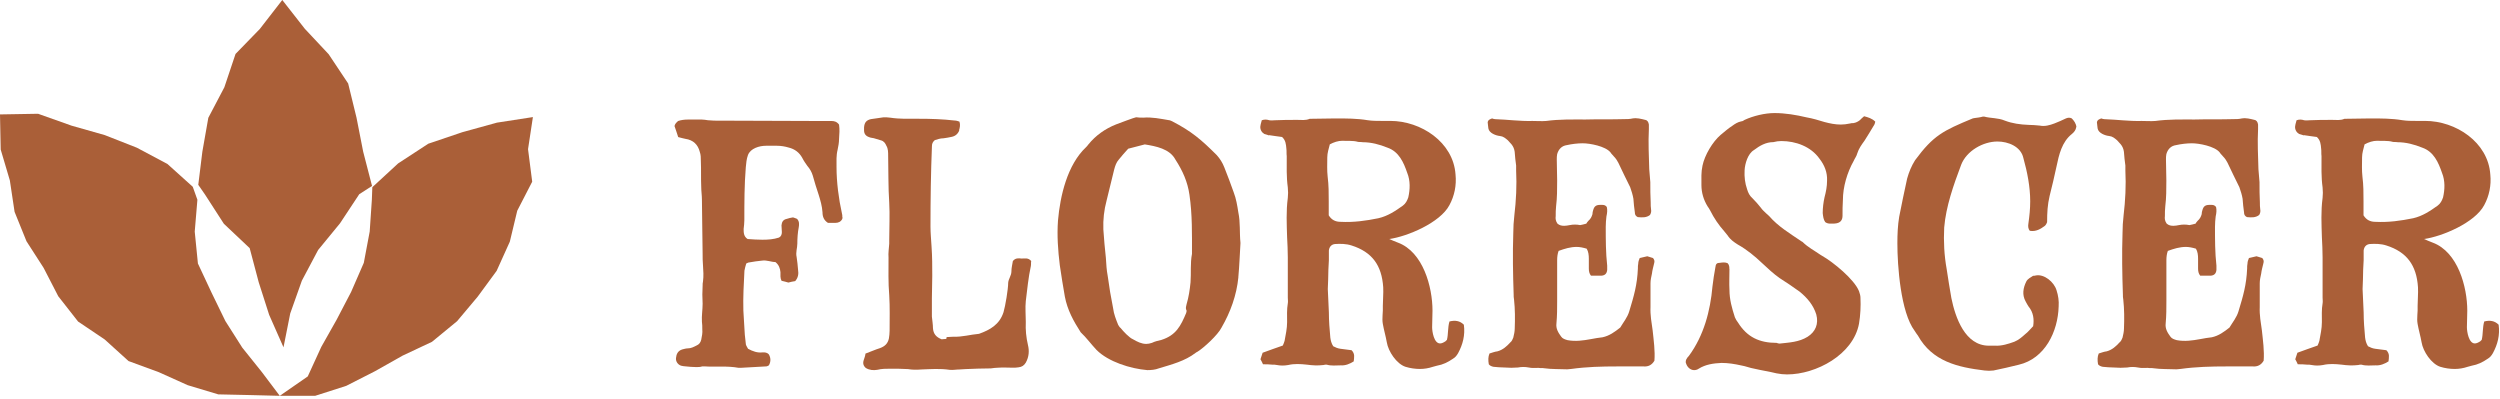
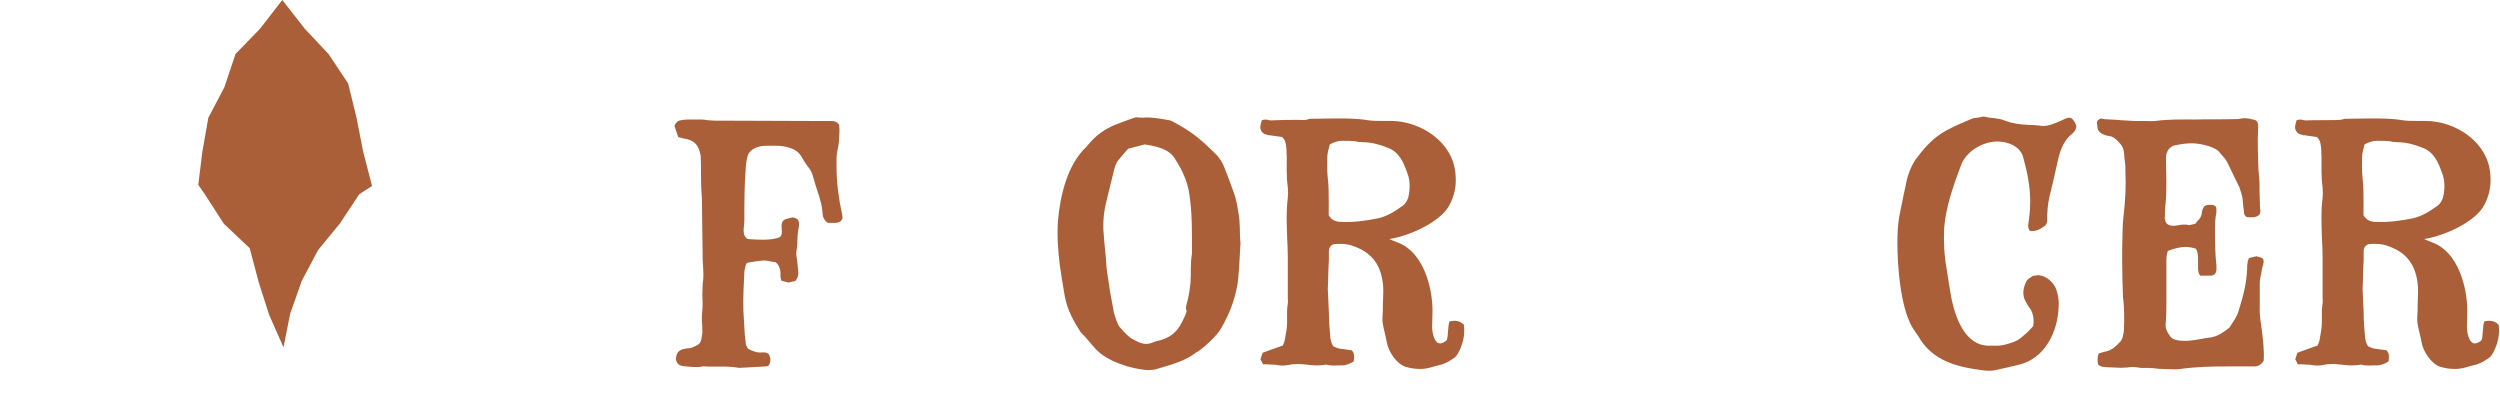
<svg xmlns="http://www.w3.org/2000/svg" width="557" height="89" viewBox="0 0 557 89" fill="none">
  <path d="M150.278 28.167C150.362 27.522 150.757 27.282 151.08 26.959C151.798 26.72 152.527 26.637 153.245 26.637H156.378C156.784 26.637 157.263 26.72 157.742 26.793C158.221 26.793 158.7 26.876 159.106 26.876C166.892 26.876 174.595 26.959 182.287 26.959H185.254C185.899 26.959 186.462 27.116 186.94 27.761C187.097 28.802 187.024 29.843 186.94 30.967C186.94 31.769 186.784 32.57 186.618 33.372C186.295 34.652 186.378 35.943 186.378 37.223C186.378 40.596 186.857 44.281 187.586 47.57C187.669 47.81 187.669 48.049 187.669 48.288C187.752 48.445 187.669 48.611 187.669 48.767C187.346 49.413 186.784 49.652 186.149 49.652H184.463C183.578 49.09 183.255 48.288 183.255 47.32C183.172 45.957 182.777 44.593 182.371 43.313C181.892 41.949 181.486 40.502 181.09 39.139C180.851 38.337 180.445 37.619 179.883 36.973C179.487 36.411 179.081 35.849 178.759 35.204C178.113 33.996 177.072 33.195 175.709 32.872C174.907 32.633 174.022 32.477 173.137 32.477H170.65C169.203 32.477 167.204 33.039 166.642 34.558C166.319 35.443 166.246 36.401 166.163 37.286C165.84 41.221 165.84 45.145 165.84 49.08C165.84 49.725 165.757 50.36 165.684 51.005C165.684 51.807 165.684 52.692 166.569 53.254C167.693 53.337 168.818 53.41 169.859 53.41C171.139 53.41 172.346 53.327 173.554 52.931C174.033 52.692 174.199 52.213 174.199 51.724C174.199 51.234 174.116 50.683 174.116 50.204C174.199 49.402 174.512 48.923 175.323 48.757C175.719 48.601 176.208 48.517 176.687 48.434C177.01 48.517 177.332 48.674 177.572 48.757C178.134 49.319 178.051 50.037 177.967 50.599C177.728 51.807 177.645 53.087 177.645 54.295C177.645 55.252 177.249 56.221 177.489 57.261C177.645 58.219 177.728 59.187 177.811 60.145C177.967 61.03 177.811 61.914 177.166 62.633C176.687 62.716 176.208 62.789 175.646 62.955C175.24 62.799 174.678 62.716 174.126 62.56C173.804 61.914 173.887 61.279 173.887 60.634C173.804 59.833 173.564 59.031 172.763 58.386C171.805 58.386 170.837 57.907 169.796 58.063C168.838 58.146 167.87 58.302 166.913 58.469C166.673 58.469 166.507 58.625 166.267 58.708C166.111 59.27 165.945 59.749 165.861 60.311C165.705 63.278 165.539 66.245 165.622 69.212C165.705 70.981 165.861 72.824 165.945 74.583C166.028 75.301 166.101 76.03 166.184 76.748C166.267 77.071 166.507 77.393 166.663 77.706C167.704 78.268 168.745 78.663 169.952 78.507C170.431 78.507 170.91 78.507 171.316 78.986C171.711 79.704 171.795 80.506 171.316 81.391C171.16 81.474 170.91 81.63 170.754 81.63C168.828 81.713 166.902 81.869 164.976 81.953H164.571C161.999 81.474 159.439 81.797 156.951 81.63H156.472C155.993 81.786 155.587 81.786 155.108 81.786C154.307 81.786 153.505 81.703 152.777 81.63C152.454 81.63 152.058 81.547 151.736 81.474C151.017 81.234 150.528 80.516 150.611 79.787C150.695 78.903 151.007 78.184 151.975 77.862C152.371 77.778 152.777 77.622 153.183 77.622C153.984 77.622 154.546 77.3 155.192 76.977C155.754 76.738 156.076 76.332 156.233 75.697C156.389 74.895 156.555 74.177 156.472 73.365C156.472 72.803 156.472 72.241 156.389 71.679C156.305 70.315 156.545 69.035 156.545 67.671C156.462 66.307 156.462 64.944 156.545 63.663C156.545 63.341 156.545 63.018 156.628 62.706C156.784 61.498 156.711 60.301 156.628 59.177C156.545 58.292 156.545 57.407 156.545 56.533C156.462 52.525 156.462 48.507 156.389 44.499C156.389 43.542 156.233 42.574 156.233 41.616C156.149 39.69 156.233 37.764 156.149 35.839C156.149 35.193 156.149 34.475 155.91 33.83C155.504 32.227 154.463 31.186 152.704 30.936C152.225 30.853 151.746 30.697 151.101 30.54C150.778 29.583 150.539 28.771 150.299 28.136L150.278 28.167Z" fill="#AA5F38" />
-   <path d="M213.735 29.041C213.412 29.843 212.85 30.322 212.048 30.488C211.403 30.644 210.768 30.728 210.206 30.811C209.488 30.811 208.842 31.05 208.28 31.217C207.801 31.623 207.635 32.019 207.635 32.581C207.395 38.514 207.312 44.458 207.312 50.474C207.312 51.994 207.468 53.441 207.552 54.971C207.708 57.136 207.708 59.302 207.708 61.467C207.708 63.153 207.624 64.84 207.624 66.443V70.534C207.708 71.418 207.864 72.303 207.864 73.105C207.947 74.385 208.582 75.114 209.79 75.593C210.112 75.593 210.435 75.509 210.831 75.509C210.831 75.353 210.914 75.27 210.914 75.103C211.393 75.103 211.955 75.02 212.434 75.02C214.359 75.103 216.202 74.541 218.128 74.375C220.615 73.49 222.697 72.293 223.582 69.565C223.988 68.202 224.623 64.433 224.623 62.987C224.706 62.102 225.341 61.384 225.341 60.499C225.341 59.614 225.581 58.812 225.664 58.167C226.226 57.449 226.944 57.522 227.59 57.605C228.308 57.605 229.11 57.365 229.755 58.167C229.672 58.49 229.755 58.885 229.672 59.291C229.11 61.862 228.87 64.506 228.547 67.078C228.391 68.597 228.547 70.211 228.547 71.731C228.464 73.5 228.631 75.176 229.026 76.862C229.349 78.143 229.266 79.506 228.547 80.797C228.152 81.443 227.663 81.755 226.944 81.838C226.466 81.921 226.06 81.921 225.581 81.921C224.54 81.921 223.499 81.838 222.447 81.921C221.885 81.921 221.323 82.005 220.761 82.078C218.919 82.078 216.993 82.161 215.14 82.234C214.661 82.234 214.255 82.317 213.776 82.317C213.058 82.317 212.329 82.473 211.611 82.4C209.446 82.078 207.364 82.244 205.272 82.317C204.231 82.4 203.263 82.4 202.305 82.234C200.942 82.15 199.661 82.15 198.298 82.15C197.34 82.15 196.455 82.15 195.487 82.39C194.602 82.546 193.717 82.473 192.916 81.994C192.354 81.516 192.198 80.953 192.437 80.225C192.593 79.746 192.76 79.34 192.833 78.778C193.957 78.372 194.998 77.893 196.039 77.57C197.163 77.164 197.808 76.529 198.048 75.405C198.131 74.843 198.204 74.281 198.204 73.719C198.204 71.075 198.287 68.42 198.121 65.776C197.881 62.966 197.964 60.166 197.964 57.355C197.881 56.397 198.048 55.346 198.121 54.305V53.504C198.121 50.693 198.277 47.893 198.121 45.155C197.881 41.626 197.964 38.17 197.881 34.725C197.881 33.923 197.881 33.122 197.486 32.477C197.246 31.914 196.923 31.436 196.278 31.269C195.799 31.113 195.237 30.946 194.675 30.79C194.352 30.707 193.957 30.707 193.634 30.551C192.916 30.311 192.51 29.832 192.51 29.031V28.386C192.593 27.345 192.989 26.782 194.03 26.543C194.987 26.387 195.872 26.304 196.84 26.137C197.319 26.137 197.881 26.137 198.36 26.22C200.442 26.543 202.607 26.46 204.699 26.46C207.427 26.46 209.998 26.543 212.725 26.855C213.131 26.855 213.443 27.012 213.766 27.095C214.005 27.813 213.849 28.459 213.683 29.021L213.735 29.041Z" fill="#AA5F38" />
  <path d="M275.91 61.779C275.515 65.787 274.141 69.565 272.142 73.011C271.341 74.614 268.207 77.508 266.771 78.382C266.688 78.466 266.531 78.466 266.375 78.622C263.971 80.464 261.077 81.193 258.193 82.067C257.392 82.39 256.424 82.463 255.622 82.463C251.854 82.14 246.962 80.62 244.307 77.966C243.1 76.686 242.059 75.239 240.778 74.031C239.175 71.543 237.812 69.055 237.25 66.089C236.854 63.757 236.448 61.436 236.125 59.104C235.719 55.815 235.48 52.442 235.719 49.153C236.198 43.615 237.801 36.713 241.975 32.789C242.132 32.633 242.298 32.466 242.454 32.227C244.141 30.145 246.223 28.698 248.627 27.73C249.033 27.574 252.874 26.127 253.124 26.127C253.686 26.21 254.165 26.21 254.727 26.21C256.653 26.054 258.495 26.45 260.421 26.772C260.66 26.772 260.9 26.928 261.139 27.012C265.47 29.26 267.635 31.102 271.091 34.558C271.809 35.36 272.371 36.245 272.777 37.286C273.495 39.128 274.224 40.981 274.859 42.824C275.421 44.27 275.66 45.79 275.9 47.32C276.379 49.569 276.139 51.817 276.379 54.139C276.223 56.627 276.139 59.198 275.9 61.758L275.91 61.779ZM249.273 35.547C248.71 36.193 248.471 36.911 248.232 37.796C247.669 40.044 247.107 42.365 246.545 44.697C245.983 46.779 245.744 48.944 245.827 51.12C245.983 53.285 246.15 55.367 246.389 57.459C246.472 58.823 246.545 60.187 246.795 61.467C247.118 63.871 247.513 66.276 248.003 68.691C248.159 69.971 248.648 71.179 249.127 72.376C249.283 72.615 249.449 72.938 249.689 73.094C250.251 73.812 251.615 75.259 252.416 75.582C253.374 76.144 254.342 76.623 255.383 76.623C255.789 76.623 256.184 76.54 256.663 76.384C257.309 76.061 258.027 75.905 258.745 75.738C262.035 74.697 263.075 72.605 264.283 69.722C264.366 69.482 264.439 69.159 264.283 69.003C264.127 68.608 264.283 68.202 264.366 67.796C264.845 66.193 265.084 64.59 265.251 62.903C265.407 60.822 265.168 58.656 265.574 56.564C265.574 52.15 265.657 47.82 265.012 43.407C264.606 40.523 263.492 38.035 261.878 35.547C260.598 33.143 257.548 32.581 255.06 32.175C253.78 32.497 252.572 32.82 251.365 33.132C250.563 34.017 249.918 34.735 249.283 35.537L249.273 35.547Z" fill="#AA5F38" />
  <path d="M282.728 30.166C282.406 30.082 282.01 29.926 281.687 29.843C281.125 29.52 280.73 28.885 280.803 28.157C280.803 28 280.886 27.834 280.886 27.678C280.969 27.438 281.042 27.116 281.125 26.793C281.771 26.554 282.333 26.637 282.812 26.793C283.29 26.876 283.696 26.793 284.092 26.793C285.695 26.71 287.381 26.71 289.068 26.71C289.953 26.71 290.91 26.866 291.795 26.47C291.878 26.47 297.093 26.387 297.572 26.387C299.904 26.387 302.381 26.387 304.713 26.783C305.754 26.939 306.722 26.939 307.763 26.939H309.772C316.59 26.939 323.814 31.675 324.293 38.889C324.533 41.293 324.054 43.625 322.93 45.707C320.848 49.642 313.54 52.692 309.533 53.254C310.251 53.577 310.813 53.816 311.458 54.055C317.069 56.137 319.161 63.923 319.161 69.222C319.161 70.429 319.078 71.71 319.078 72.907C319.078 73.875 319.484 76.519 320.848 76.519C321.17 76.519 321.566 76.363 322.055 76.04L322.378 75.718C322.701 74.437 322.534 72.99 322.94 71.626C324.22 71.304 325.261 71.47 326.146 72.345C326.469 74.677 325.907 76.758 324.866 78.684C324.543 79.246 324.22 79.642 323.658 79.965C322.617 80.683 321.493 81.245 320.13 81.484C319.89 81.568 319.567 81.64 319.245 81.724C318.287 82.046 317.319 82.203 316.361 82.203C315.32 82.203 314.196 82.046 313.155 81.724C311.146 81.078 309.304 78.278 308.981 76.269C308.742 74.906 308.336 73.542 308.096 72.178C307.857 70.898 308.179 69.534 308.096 68.171C308.096 66.807 308.252 65.36 308.179 63.996C307.857 59.104 305.692 56.137 301.122 54.69C299.914 54.295 298.634 54.295 297.437 54.368C296.635 54.451 296.157 55.013 296.073 55.815V57.98C295.99 59.427 295.917 60.79 295.917 62.227C295.917 62.945 295.834 63.674 295.834 64.392C295.917 66.162 295.99 67.838 296.073 69.607C296.073 71.533 296.229 73.375 296.396 75.218C296.479 75.863 296.635 76.498 297.041 77.144C297.52 77.383 297.999 77.622 298.644 77.706C299.446 77.789 300.331 77.945 301.132 78.028C301.934 78.83 301.694 79.631 301.611 80.516C300.726 81.078 299.769 81.474 298.717 81.401C297.676 81.401 296.635 81.557 295.584 81.245C295.345 81.245 295.105 81.245 294.866 81.328C293.585 81.484 292.378 81.411 291.181 81.245C289.734 81.089 288.37 81.005 287.007 81.328C286.122 81.484 285.32 81.484 284.519 81.328C284.196 81.245 283.801 81.245 283.478 81.245C282.76 81.162 282.114 81.162 281.396 81.162C281.24 80.766 281 80.36 280.834 80.037C280.99 79.558 281.157 79.069 281.313 78.591C282.76 78.028 284.279 77.549 285.81 76.987C285.966 76.592 286.132 76.269 286.205 75.947C286.445 74.583 286.767 73.219 286.767 71.772C286.767 70.409 286.684 68.962 286.923 67.598C287.007 67.192 286.923 66.796 286.923 66.318V57.334C286.923 55.815 286.84 54.284 286.767 52.837C286.684 49.954 286.528 47.06 286.923 44.093C287.007 43.375 287.007 42.574 286.923 41.762C286.601 39.43 286.684 37.109 286.684 34.777C286.601 34.215 286.684 33.653 286.601 33.091C286.517 32.133 286.445 31.248 285.643 30.52C284.602 30.363 283.717 30.28 282.76 30.114L282.728 30.166ZM296.042 47.976C296.687 49.017 297.562 49.423 298.686 49.423C301.58 49.579 304.38 49.184 307.107 48.622C309.189 48.143 310.876 47.019 312.562 45.811C313.207 45.332 313.52 44.687 313.769 43.969C314.165 42.199 314.248 40.273 313.53 38.514C312.728 36.182 311.687 33.778 309.116 32.893C307.347 32.175 305.504 31.685 303.578 31.685C303.256 31.602 302.86 31.685 302.538 31.602C301.413 31.279 300.206 31.446 299.092 31.363C298.134 31.363 297.166 31.685 296.281 32.164C296.042 33.122 295.719 34.09 295.719 35.048C295.719 36.495 295.636 37.941 295.803 39.378C296.042 41.221 296.042 43.073 296.042 44.916V47.966V47.976Z" fill="#AA5F38" />
-   <path d="M332.465 26.397C332.704 26.481 332.944 26.553 333.183 26.553C335.91 26.637 338.638 27.032 341.448 26.949C342.489 26.949 343.53 27.032 344.498 26.949C347.382 26.553 350.359 26.626 353.242 26.626C356.053 26.543 358.936 26.626 361.747 26.543C362.465 26.543 363.11 26.543 363.756 26.387C364.713 26.231 365.598 26.47 366.566 26.71C367.045 26.793 367.284 27.189 367.368 27.751V28.792C367.212 31.758 367.368 34.725 367.451 37.702C367.534 38.66 367.607 39.628 367.69 40.586C367.69 42.105 367.69 43.635 367.774 45.082C367.774 45.645 367.774 46.123 367.857 46.685C367.94 47.091 367.857 47.487 367.618 47.893C366.816 48.538 365.848 48.455 364.89 48.372C364.411 48.132 364.245 47.81 364.245 47.331C364.089 46.373 364.005 45.322 363.922 44.281C363.766 43.396 363.516 42.594 363.204 41.71C362.319 39.94 361.434 38.098 360.56 36.255C360.32 35.776 359.998 35.297 359.602 34.892C359.363 34.569 359.04 34.329 358.801 33.934C357.677 32.57 354.231 31.925 352.628 31.925C351.504 31.925 350.223 32.081 349.099 32.331C347.975 32.487 347.257 33.216 346.934 34.34C346.851 34.746 346.851 35.141 346.851 35.547C346.851 37.15 346.934 38.681 346.934 40.2C346.934 42.126 346.934 44.052 346.695 45.978C346.611 46.696 346.611 47.425 346.611 48.143C346.528 48.705 346.611 49.267 347.007 49.829C347.486 50.235 347.975 50.308 348.527 50.308C348.933 50.308 349.328 50.225 349.734 50.152C350.536 49.996 351.254 49.996 352.066 50.152C352.461 50.069 352.867 49.996 353.429 49.829C353.513 49.673 353.669 49.423 353.908 49.184C354.387 48.778 354.627 48.299 354.793 47.737C354.793 47.414 354.876 47.091 354.949 46.852C355.189 45.967 355.595 45.645 356.552 45.645C357.031 45.645 357.593 45.561 357.999 46.123C358.155 46.769 358.082 47.487 357.916 48.205C357.833 48.923 357.76 49.725 357.76 50.526C357.76 53.41 357.76 56.304 358.082 59.187V60.145C357.999 60.946 357.604 61.352 356.802 61.425H354.47C354.075 60.946 353.992 60.384 353.992 59.822V57.657C353.992 56.855 353.908 56.054 353.513 55.408C352.711 55.169 351.993 55.013 351.264 55.013C349.901 55.013 348.62 55.408 347.257 55.898C347.017 56.543 346.934 57.261 346.934 57.98V67.046C346.934 68.649 346.934 70.336 346.778 72.022C346.622 73.23 347.173 74.104 347.819 74.989C348.141 75.468 348.704 75.634 349.266 75.79C351.035 76.113 352.711 75.874 354.481 75.551C355.366 75.395 356.167 75.228 357.052 75.145C358.572 74.822 359.779 73.937 360.987 72.98C361.705 71.772 362.59 70.731 362.996 69.368C364.037 65.922 364.765 63.507 364.921 59.822C364.921 59.427 364.921 59.104 365.005 58.698C365.005 58.302 365.161 57.896 365.327 57.49C365.89 57.334 366.452 57.251 367.014 57.095C367.42 57.251 367.899 57.334 368.294 57.49C368.617 57.896 368.69 58.209 368.534 58.698C368.377 59.416 368.128 60.218 368.055 60.946C367.899 61.665 367.732 62.393 367.732 63.111V68.41C367.649 70.18 367.971 71.939 368.211 73.625C368.45 75.874 368.773 78.195 368.606 80.36C368.044 81.318 367.243 81.724 366.202 81.64H360.341C356.896 81.64 353.523 81.724 350.067 82.203C349.744 82.203 349.505 82.286 349.182 82.286C347.413 82.203 345.737 82.286 344.051 82.046C343.655 81.963 343.249 82.046 342.77 81.963C342.052 81.963 341.323 82.046 340.605 81.88C339.803 81.724 339.002 81.724 338.2 81.88C337.243 81.963 336.191 81.963 335.234 81.88C334.432 81.88 333.547 81.796 332.746 81.724C332.35 81.64 331.944 81.484 331.705 81.162C331.549 80.277 331.549 79.475 331.861 78.757C332.423 78.601 332.985 78.351 333.631 78.278C334.838 77.955 335.713 77.154 336.514 76.269C336.837 76.03 336.993 75.624 337.159 75.228C337.316 74.583 337.482 73.865 337.482 73.219C337.565 71.054 337.565 68.889 337.326 66.724C337.243 66.328 337.243 66.005 337.243 65.599C337.087 61.102 337.003 56.533 337.159 51.963C337.159 50.683 337.243 49.236 337.399 47.955C337.794 44.666 337.961 41.293 337.794 38.004V36.88C337.638 35.912 337.555 34.871 337.472 33.83C337.388 33.184 337.149 32.622 336.753 32.143C336.431 31.821 336.191 31.498 335.952 31.259C335.39 30.78 334.911 30.374 334.182 30.301C333.298 30.218 331.778 29.655 331.611 28.615C331.528 28.136 331.528 27.73 331.455 27.251C331.538 26.689 332.017 26.533 332.496 26.366L332.465 26.397Z" fill="#AA5F38" />
-   <path d="M385.324 59.937C385.324 61.54 385.241 63.07 385.324 64.59C385.324 66.755 385.886 68.681 386.531 70.69C386.688 71.085 386.937 71.491 387.25 71.897C389.259 75.103 391.986 76.394 395.837 76.394C396.077 76.477 396.243 76.55 396.483 76.55C398.648 76.311 400.813 76.228 402.739 75.03C404.508 73.906 405.227 72.147 404.665 70.055C404.019 67.973 402.656 66.37 400.98 64.996C399.533 63.955 398.013 62.914 396.483 61.946C395.119 60.988 393.839 59.781 392.631 58.656C390.945 57.053 389.186 55.606 387.177 54.482C386.292 53.92 385.49 53.358 384.928 52.473C384.689 52.15 384.449 51.911 384.21 51.588C382.93 50.141 381.889 48.622 381.004 46.852C380.848 46.529 380.608 46.207 380.442 45.967C379.557 44.52 379.078 42.917 379.078 41.231C379.078 39.784 378.995 38.347 379.318 36.901C379.796 34.569 381.566 31.602 383.325 30.082C384.21 29.364 385.012 28.635 385.896 28.073C386.542 27.595 387.177 27.189 387.978 27.032C388.218 27.032 388.457 26.876 388.697 26.71C390.622 25.825 393.193 25.19 395.359 25.19C397.763 25.19 400.168 25.596 402.499 26.148C403.863 26.387 405.227 26.793 406.507 27.189C407.715 27.511 408.912 27.751 410.119 27.751C410.765 27.751 411.483 27.667 412.201 27.511C412.44 27.428 412.68 27.428 412.919 27.428C413.481 27.345 413.96 27.105 414.366 26.783C414.689 26.46 414.928 26.22 415.324 25.898C416.209 26.137 417.094 26.377 417.812 27.105C417.729 27.345 417.729 27.584 417.572 27.823C416.854 29.031 416.125 30.228 415.407 31.352C414.762 32.237 414.127 33.122 413.804 34.163C413.648 34.808 413.242 35.287 413.003 35.849C411.556 38.42 410.598 41.626 410.598 44.593C410.515 45.717 410.515 46.925 410.515 48.039C410.515 48.996 410.109 49.725 408.745 49.808C408.1 49.808 407.298 49.964 406.663 49.486C406.257 48.923 406.184 48.205 406.101 47.477C406.101 46.269 406.257 45.072 406.507 43.948C406.83 42.74 407.069 41.543 407.069 40.252C407.152 38.41 406.507 36.807 405.383 35.36C403.457 32.633 400.084 31.425 396.878 31.425C396.316 31.425 395.671 31.508 395.109 31.665C393.422 31.665 392.059 32.466 390.778 33.434C389.415 34.236 388.769 36.484 388.697 37.931C388.613 39.378 388.78 40.815 389.259 42.178C389.498 42.98 389.821 43.625 390.466 44.187C391.112 44.833 391.746 45.551 392.309 46.269C392.631 46.748 393.027 47.071 393.433 47.477C393.672 47.716 393.912 47.883 394.151 48.122C396.16 50.443 398.721 51.973 401.209 53.66C401.292 53.743 401.448 53.816 401.604 53.899C402.812 55.107 404.248 55.825 405.612 56.783C405.768 56.866 405.851 56.939 406.007 57.022C408.412 58.386 413.148 62.237 414.189 64.881C414.345 65.36 414.512 65.839 414.512 66.328C414.595 68.254 414.512 70.18 414.189 72.105C412.909 79.007 404.644 83.42 398.148 83.42C397.347 83.42 396.629 83.337 395.817 83.181C394.214 82.785 392.527 82.536 390.841 82.14C389.883 81.984 388.915 81.578 387.957 81.422C386.511 81.099 385.074 80.86 383.544 80.86C381.774 80.943 380.015 81.182 378.485 82.14C378.162 82.379 377.767 82.463 377.444 82.463C376.642 82.463 375.924 81.817 375.674 81.016C375.518 80.776 375.591 80.37 375.674 80.131C375.83 79.808 376.07 79.486 376.32 79.246C379.609 74.749 381.056 69.295 381.535 63.84C381.691 62.393 381.941 60.957 382.18 59.593C382.263 58.792 382.503 58.552 383.221 58.552C383.783 58.469 384.345 58.396 384.907 58.636C385.303 59.041 385.303 59.52 385.303 59.916L385.324 59.937Z" fill="#AA5F38" />
  <path d="M462.583 28.323C462.5 28.968 462.104 29.447 461.626 29.843C459.377 31.613 458.732 34.496 458.18 37.14C457.701 39.305 457.222 41.47 456.66 43.636C456.181 45.645 456.098 47.404 456.098 49.496C456.015 49.735 455.859 50.058 455.619 50.297C454.662 51.016 453.61 51.661 452.247 51.422C451.841 50.943 451.841 50.381 451.924 49.819C452.163 48.132 452.33 46.529 452.33 44.843C452.33 41.637 451.685 38.347 450.81 35.214C450.248 32.643 447.437 31.529 445.033 31.529C441.827 31.529 438.131 33.611 436.934 36.744C435.248 41.241 433.562 45.967 433.166 50.703C433.01 53.837 433.166 56.876 433.728 60.01C434.051 62.091 434.374 64.257 434.769 66.432C435.654 70.763 437.819 77.019 443.118 77.019H444.481C446.001 77.102 447.448 76.623 448.812 76.134C449.769 75.738 450.498 75.093 451.216 74.448C451.862 73.969 452.34 73.323 452.986 72.678C453.225 71.158 453.069 69.628 451.945 68.264C451.705 67.942 451.539 67.546 451.299 67.14C450.498 65.693 450.737 64.173 451.456 62.726C451.778 62.081 452.424 61.842 452.975 61.446C453.215 61.446 453.381 61.446 453.621 61.363C455.463 61.04 457.628 62.81 458.19 64.652C458.586 65.86 458.753 67.057 458.669 68.264C458.513 73.885 455.619 79.902 449.769 81.266C447.927 81.745 446.001 82.15 444.159 82.546C443.513 82.629 442.795 82.629 442.15 82.546C436.216 81.828 430.512 80.537 427.306 74.76C427.066 74.437 426.827 74.114 426.587 73.719C423.454 69.545 422.736 59.198 422.736 54.222C422.736 52.213 422.819 50.214 423.142 48.288C423.704 45.478 424.266 42.678 424.911 39.784C425.317 38.337 425.869 36.973 426.681 35.693C430.772 30.155 432.937 29.114 439.516 26.387C439.599 26.387 439.755 26.304 439.922 26.304C440.567 26.22 441.202 26.148 441.764 25.981H442.087C443.607 26.387 445.137 26.22 446.657 26.866C448.343 27.511 450.102 27.751 451.955 27.823C452.757 27.823 453.642 27.907 454.443 27.98C455.567 28.219 456.691 27.896 457.732 27.501C458.617 27.178 459.419 26.783 460.304 26.377C460.699 26.22 461.105 26.137 461.584 26.377C462.063 26.855 462.542 27.501 462.625 28.302L462.583 28.323Z" fill="#AA5F38" />
  <path d="M468.194 26.397C468.433 26.481 468.672 26.553 468.912 26.553C471.639 26.637 474.366 27.032 477.177 26.949C478.218 26.949 479.259 27.032 480.227 26.949C483.11 26.553 486.087 26.626 488.971 26.626C491.781 26.543 494.665 26.626 497.475 26.543C498.194 26.543 498.839 26.543 499.484 26.387C500.442 26.231 501.327 26.47 502.295 26.71C502.774 26.793 503.013 27.189 503.097 27.751V28.792C502.94 31.758 503.097 34.725 503.18 37.702C503.263 38.66 503.336 39.628 503.419 40.586C503.419 42.105 503.419 43.635 503.502 45.082C503.502 45.645 503.503 46.123 503.586 46.685C503.669 47.091 503.586 47.487 503.346 47.893C502.545 48.538 501.577 48.455 500.619 48.372C500.14 48.132 499.974 47.81 499.974 47.331C499.818 46.373 499.734 45.322 499.651 44.281C499.495 43.396 499.245 42.594 498.933 41.71C498.048 39.94 497.163 38.098 496.289 36.255C496.049 35.776 495.727 35.297 495.331 34.892C495.092 34.569 494.769 34.329 494.53 33.934C493.405 32.57 489.96 31.925 488.357 31.925C487.233 31.925 485.952 32.081 484.828 32.331C483.704 32.487 482.985 33.216 482.663 34.34C482.579 34.746 482.58 35.141 482.58 35.547C482.58 37.15 482.663 38.681 482.663 40.2C482.663 42.126 482.663 44.052 482.423 45.978C482.34 46.696 482.34 47.425 482.34 48.143C482.257 48.705 482.34 49.267 482.746 49.829C483.225 50.235 483.704 50.308 484.266 50.308C484.672 50.308 485.067 50.225 485.473 50.152C486.275 49.996 486.993 49.996 487.805 50.152C488.201 50.069 488.607 49.996 489.169 49.829C489.252 49.673 489.408 49.423 489.648 49.184C490.126 48.778 490.366 48.299 490.532 47.737C490.532 47.414 490.616 47.091 490.688 46.852C490.928 45.967 491.334 45.645 492.292 45.645C492.77 45.645 493.332 45.561 493.738 46.123C493.895 46.769 493.822 47.487 493.655 48.205C493.572 48.923 493.499 49.725 493.499 50.526C493.499 53.41 493.499 56.304 493.822 59.187V60.145C493.738 60.946 493.343 61.352 492.541 61.425H490.21C489.814 60.946 489.731 60.384 489.731 59.822V57.657C489.731 56.855 489.648 56.054 489.252 55.408C488.45 55.169 487.732 55.013 487.004 55.013C485.64 55.013 484.36 55.408 482.996 55.898C482.756 56.543 482.673 57.261 482.673 57.98V67.046C482.673 68.649 482.673 70.336 482.517 72.022C482.361 73.23 482.913 74.104 483.558 74.989C483.881 75.468 484.443 75.634 485.005 75.79C486.775 76.113 488.45 75.874 490.22 75.551C491.105 75.395 491.906 75.228 492.791 75.145C494.311 74.822 495.518 73.937 496.726 72.98C497.444 71.772 498.329 70.731 498.735 69.368C499.776 65.922 500.505 63.507 500.661 59.822C500.661 59.427 500.661 59.104 500.744 58.698C500.744 58.302 500.9 57.896 501.067 57.49C501.629 57.334 502.191 57.251 502.753 57.095C503.159 57.251 503.638 57.334 504.033 57.49C504.356 57.896 504.429 58.209 504.273 58.698C504.117 59.416 503.867 60.218 503.794 60.946C503.638 61.665 503.471 62.393 503.471 63.111V68.41C503.388 70.18 503.711 71.939 503.95 73.625C504.19 75.874 504.512 78.195 504.346 80.36C503.784 81.318 502.982 81.724 501.941 81.64H496.081C492.635 81.64 489.262 81.724 485.806 82.203C485.484 82.203 485.244 82.286 484.922 82.286C483.152 82.203 481.476 82.286 479.79 82.046C479.394 81.963 478.988 82.046 478.509 81.963C477.791 81.963 477.062 82.046 476.344 81.88C475.543 81.724 474.741 81.724 473.94 81.88C472.982 81.963 471.931 81.963 470.973 81.88C470.171 81.88 469.287 81.796 468.485 81.724C468.09 81.64 467.684 81.484 467.444 81.162C467.288 80.277 467.288 79.475 467.6 78.757C468.162 78.601 468.725 78.351 469.37 78.278C470.577 77.955 471.452 77.154 472.253 76.269C472.576 76.03 472.732 75.624 472.899 75.228C473.055 74.583 473.221 73.865 473.221 73.219C473.305 71.054 473.305 68.889 473.065 66.724C472.982 66.328 472.982 66.005 472.982 65.599C472.826 61.102 472.743 56.533 472.899 51.963C472.899 50.683 472.982 49.236 473.138 47.955C473.534 44.666 473.7 41.293 473.534 38.004V36.88C473.378 35.912 473.294 34.871 473.211 33.83C473.128 33.184 472.888 32.622 472.493 32.143C472.17 31.821 471.931 31.498 471.691 31.259C471.129 30.78 470.65 30.374 469.922 30.301C469.037 30.218 467.517 29.655 467.35 28.615C467.267 28.136 467.267 27.73 467.194 27.251C467.278 26.689 467.756 26.533 468.235 26.366L468.194 26.397Z" fill="#AA5F38" />
-   <path d="M513.277 30.166C512.954 30.082 512.559 29.926 512.236 29.843C511.674 29.52 511.279 28.885 511.351 28.157C511.351 28 511.435 27.834 511.435 27.678C511.518 27.438 511.591 27.116 511.674 26.793C512.319 26.554 512.882 26.637 513.36 26.793C513.839 26.876 514.245 26.793 514.641 26.793C516.244 26.71 517.93 26.71 519.617 26.71C520.501 26.71 521.459 26.866 522.344 26.47C522.427 26.47 527.642 26.387 528.121 26.387C530.453 26.387 532.93 26.387 535.262 26.783C536.303 26.939 537.271 26.939 538.312 26.939H540.321C547.139 26.939 554.363 31.675 554.842 38.889C555.082 41.293 554.603 43.625 553.479 45.707C551.397 49.642 544.089 52.692 540.082 53.254C540.8 53.577 541.362 53.816 542.007 54.055C547.618 56.137 549.71 63.923 549.71 69.222C549.71 70.429 549.627 71.71 549.627 72.907C549.627 73.875 550.033 76.519 551.397 76.519C551.719 76.519 552.115 76.363 552.604 76.04L552.927 75.718C553.249 74.437 553.083 72.99 553.489 71.626C554.769 71.304 555.81 71.47 556.695 72.345C557.018 74.677 556.456 76.758 555.415 78.684C555.092 79.246 554.769 79.642 554.207 79.965C553.166 80.683 552.042 81.245 550.678 81.484C550.439 81.568 550.116 81.64 549.794 81.724C548.836 82.046 547.868 82.203 546.91 82.203C545.869 82.203 544.745 82.046 543.704 81.724C541.695 81.078 539.853 78.278 539.53 76.269C539.29 74.906 538.884 73.542 538.645 72.178C538.406 70.898 538.728 69.534 538.645 68.171C538.645 66.807 538.801 65.36 538.728 63.996C538.406 59.104 536.24 56.137 531.671 54.69C530.463 54.295 529.183 54.295 527.986 54.368C527.184 54.451 526.705 55.013 526.622 55.815V57.98C526.539 59.427 526.466 60.79 526.466 62.227C526.466 62.945 526.383 63.674 526.383 64.392C526.466 66.162 526.539 67.838 526.622 69.607C526.622 71.533 526.778 73.375 526.945 75.218C527.028 75.863 527.184 76.498 527.59 77.144C528.069 77.383 528.548 77.622 529.193 77.706C529.995 77.789 530.88 77.945 531.681 78.028C532.483 78.83 532.243 79.631 532.16 80.516C531.275 81.078 530.317 81.474 529.266 81.401C528.225 81.401 527.184 81.557 526.133 81.245C525.893 81.245 525.654 81.245 525.415 81.328C524.134 81.484 522.927 81.411 521.73 81.245C520.283 81.089 518.919 81.005 517.555 81.328C516.671 81.484 515.869 81.484 515.068 81.328C514.745 81.245 514.349 81.245 514.027 81.245C513.308 81.162 512.663 81.162 511.945 81.162C511.789 80.766 511.549 80.36 511.383 80.037C511.539 79.558 511.705 79.069 511.861 78.591C513.308 78.028 514.828 77.549 516.358 76.987C516.515 76.592 516.681 76.269 516.754 75.947C516.993 74.583 517.316 73.219 517.316 71.772C517.316 70.409 517.233 68.962 517.472 67.598C517.555 67.192 517.472 66.796 517.472 66.318V57.334C517.472 55.815 517.389 54.284 517.316 52.837C517.233 49.954 517.077 47.06 517.472 44.093C517.555 43.375 517.555 42.574 517.472 41.762C517.149 39.43 517.233 37.109 517.233 34.777C517.149 34.215 517.233 33.653 517.149 33.091C517.066 32.133 516.993 31.248 516.192 30.52C515.151 30.363 514.266 30.28 513.308 30.114L513.277 30.166ZM526.591 47.976C527.236 49.017 528.111 49.423 529.235 49.423C532.129 49.579 534.929 49.184 537.656 48.622C539.738 48.143 541.424 47.019 543.111 45.811C543.756 45.332 544.068 44.687 544.318 43.969C544.714 42.199 544.797 40.273 544.079 38.514C543.277 36.182 542.236 33.778 539.665 32.893C537.896 32.175 536.053 31.685 534.127 31.685C533.805 31.602 533.409 31.685 533.086 31.602C531.962 31.279 530.755 31.446 529.641 31.363C528.683 31.363 527.715 31.685 526.83 32.164C526.591 33.122 526.268 34.09 526.268 35.048C526.268 36.495 526.185 37.941 526.351 39.378C526.591 41.221 526.591 43.073 526.591 44.916V47.966V47.976Z" fill="#AA5F38" />
-   <path d="M0 25.493L0.156 33.321L2.196 40.201L3.248 47.197L5.902 53.755L9.722 59.688L12.981 66.006L17.394 71.638L23.328 75.635L28.636 80.444L35.361 82.911L41.815 85.816L48.633 87.866L55.743 88.022L62.332 88.189L58.345 82.901L53.973 77.446L50.215 71.534L47.134 65.205L44.094 58.709L43.387 51.6L43.98 44.511L42.949 41.617L37.297 36.527L30.479 32.904L23.328 30.094L15.958 28.002L8.484 25.347L0 25.493Z" fill="#AA5F38" />
+   <path d="M513.277 30.166C512.954 30.082 512.559 29.926 512.236 29.843C511.674 29.52 511.279 28.885 511.351 28.157C511.351 28 511.435 27.834 511.435 27.678C511.518 27.438 511.591 27.116 511.674 26.793C512.319 26.554 512.882 26.637 513.36 26.793C513.839 26.876 514.245 26.793 514.641 26.793C520.501 26.71 521.459 26.866 522.344 26.47C522.427 26.47 527.642 26.387 528.121 26.387C530.453 26.387 532.93 26.387 535.262 26.783C536.303 26.939 537.271 26.939 538.312 26.939H540.321C547.139 26.939 554.363 31.675 554.842 38.889C555.082 41.293 554.603 43.625 553.479 45.707C551.397 49.642 544.089 52.692 540.082 53.254C540.8 53.577 541.362 53.816 542.007 54.055C547.618 56.137 549.71 63.923 549.71 69.222C549.71 70.429 549.627 71.71 549.627 72.907C549.627 73.875 550.033 76.519 551.397 76.519C551.719 76.519 552.115 76.363 552.604 76.04L552.927 75.718C553.249 74.437 553.083 72.99 553.489 71.626C554.769 71.304 555.81 71.47 556.695 72.345C557.018 74.677 556.456 76.758 555.415 78.684C555.092 79.246 554.769 79.642 554.207 79.965C553.166 80.683 552.042 81.245 550.678 81.484C550.439 81.568 550.116 81.64 549.794 81.724C548.836 82.046 547.868 82.203 546.91 82.203C545.869 82.203 544.745 82.046 543.704 81.724C541.695 81.078 539.853 78.278 539.53 76.269C539.29 74.906 538.884 73.542 538.645 72.178C538.406 70.898 538.728 69.534 538.645 68.171C538.645 66.807 538.801 65.36 538.728 63.996C538.406 59.104 536.24 56.137 531.671 54.69C530.463 54.295 529.183 54.295 527.986 54.368C527.184 54.451 526.705 55.013 526.622 55.815V57.98C526.539 59.427 526.466 60.79 526.466 62.227C526.466 62.945 526.383 63.674 526.383 64.392C526.466 66.162 526.539 67.838 526.622 69.607C526.622 71.533 526.778 73.375 526.945 75.218C527.028 75.863 527.184 76.498 527.59 77.144C528.069 77.383 528.548 77.622 529.193 77.706C529.995 77.789 530.88 77.945 531.681 78.028C532.483 78.83 532.243 79.631 532.16 80.516C531.275 81.078 530.317 81.474 529.266 81.401C528.225 81.401 527.184 81.557 526.133 81.245C525.893 81.245 525.654 81.245 525.415 81.328C524.134 81.484 522.927 81.411 521.73 81.245C520.283 81.089 518.919 81.005 517.555 81.328C516.671 81.484 515.869 81.484 515.068 81.328C514.745 81.245 514.349 81.245 514.027 81.245C513.308 81.162 512.663 81.162 511.945 81.162C511.789 80.766 511.549 80.36 511.383 80.037C511.539 79.558 511.705 79.069 511.861 78.591C513.308 78.028 514.828 77.549 516.358 76.987C516.515 76.592 516.681 76.269 516.754 75.947C516.993 74.583 517.316 73.219 517.316 71.772C517.316 70.409 517.233 68.962 517.472 67.598C517.555 67.192 517.472 66.796 517.472 66.318V57.334C517.472 55.815 517.389 54.284 517.316 52.837C517.233 49.954 517.077 47.06 517.472 44.093C517.555 43.375 517.555 42.574 517.472 41.762C517.149 39.43 517.233 37.109 517.233 34.777C517.149 34.215 517.233 33.653 517.149 33.091C517.066 32.133 516.993 31.248 516.192 30.52C515.151 30.363 514.266 30.28 513.308 30.114L513.277 30.166ZM526.591 47.976C527.236 49.017 528.111 49.423 529.235 49.423C532.129 49.579 534.929 49.184 537.656 48.622C539.738 48.143 541.424 47.019 543.111 45.811C543.756 45.332 544.068 44.687 544.318 43.969C544.714 42.199 544.797 40.273 544.079 38.514C543.277 36.182 542.236 33.778 539.665 32.893C537.896 32.175 536.053 31.685 534.127 31.685C533.805 31.602 533.409 31.685 533.086 31.602C531.962 31.279 530.755 31.446 529.641 31.363C528.683 31.363 527.715 31.685 526.83 32.164C526.591 33.122 526.268 34.09 526.268 35.048C526.268 36.495 526.185 37.941 526.351 39.378C526.591 41.221 526.591 43.073 526.591 44.916V47.966V47.976Z" fill="#AA5F38" />
  <path d="M63.164 77.384L64.663 69.837L67.255 62.53L70.877 55.701L75.76 49.747L80.038 43.272L82.89 41.43L80.912 33.779L79.434 26.232L77.571 18.602L73.23 12.085L67.921 6.423L62.893 0L57.897 6.443L52.474 12.023L49.986 19.445L46.415 26.242L45.083 33.81L44.177 41.18L45.676 43.345L49.882 49.861L55.628 55.285L57.647 62.904L59.968 70.149L63.164 77.384Z" fill="#AA5F38" />
-   <path d="M118.73 26.086L110.715 27.325L103.022 29.448L95.423 32.02L88.699 36.412L82.953 41.711L82.849 44.511L82.37 51.589L81.058 58.553L78.227 65.049L75 71.232L71.586 77.28L68.567 83.869L62.331 88.189L70.243 88.178L77.134 85.972L83.536 82.713L89.698 79.237L96.246 76.156L101.835 71.565L106.426 66.1L110.652 60.344L113.588 53.848L115.243 46.947L118.574 40.482L117.647 33.237L118.73 26.086Z" fill="#AA5F38" />
</svg>